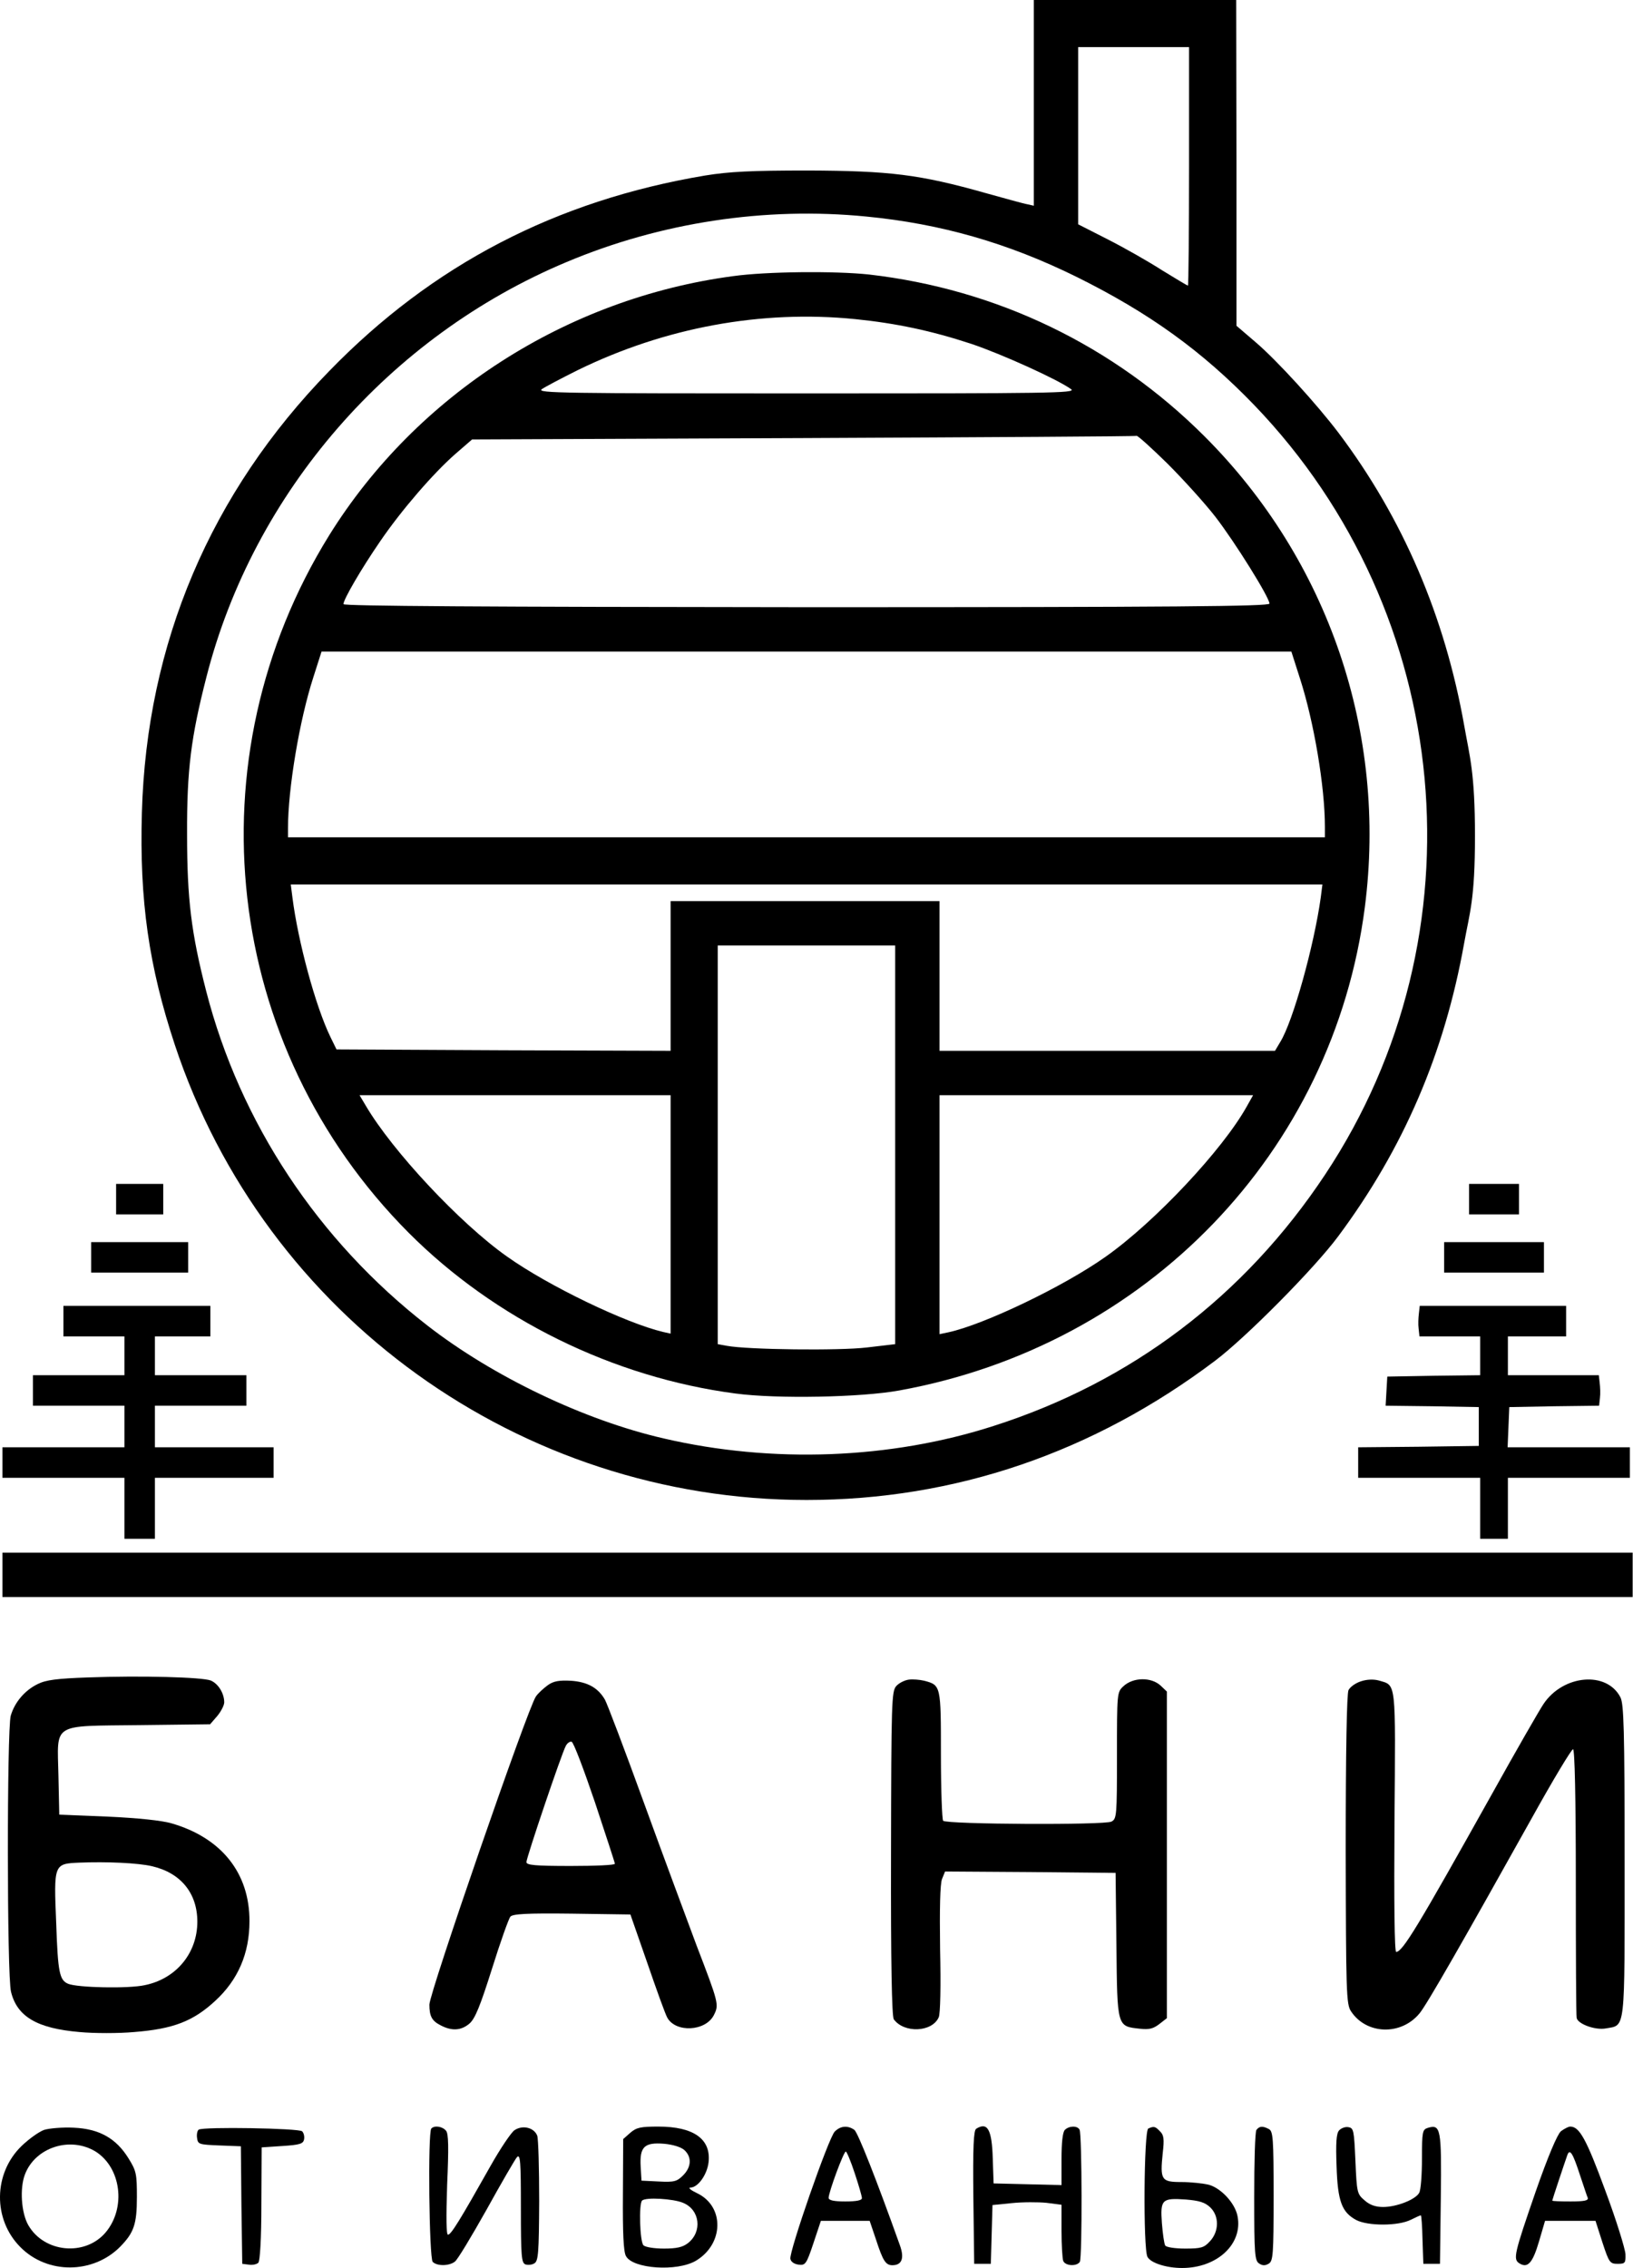
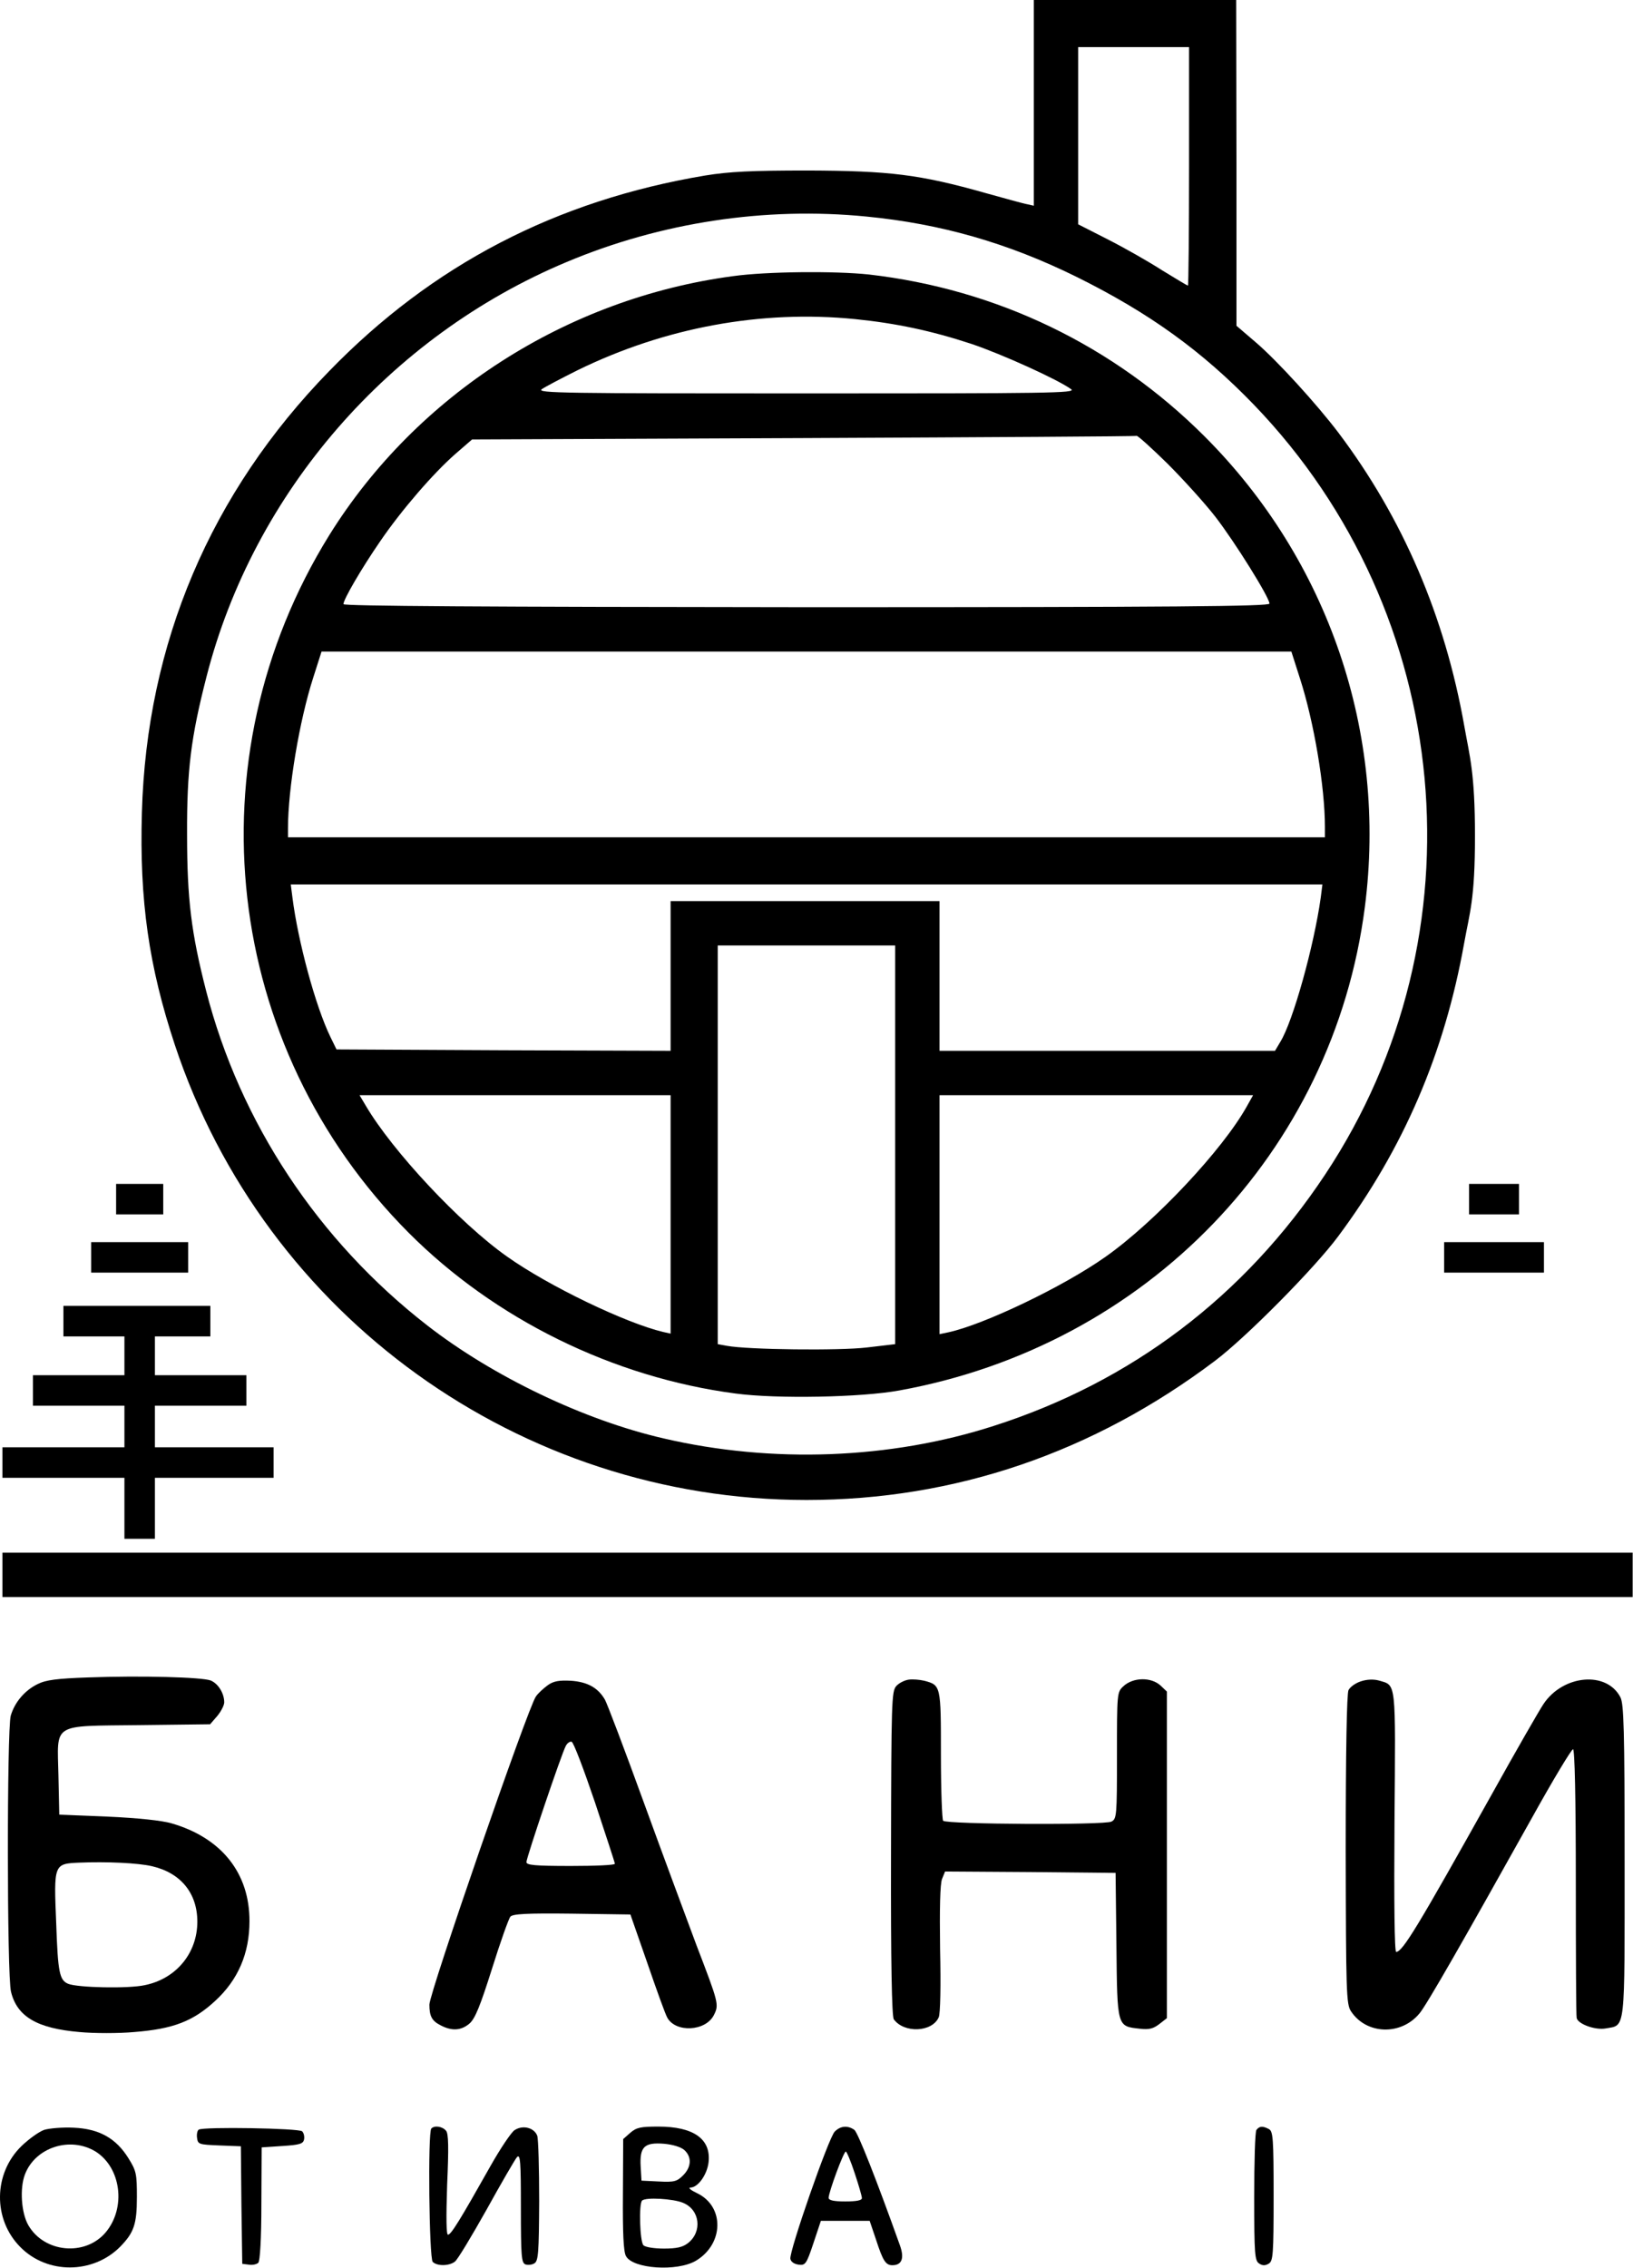
<svg xmlns="http://www.w3.org/2000/svg" width="589" height="818" viewBox="0 0 589 818" fill="none">
  <path d="M529.877 432.5V438H538.877H547.877V432.5V427H538.877H529.877V432.5Z" fill="black" />
  <path d="M520.877 453.5V459H538.877H556.877V453.5V448H538.877H520.877V453.5Z" fill="black" />
  <path d="M372.877 37.1V74.2L370.677 73.7C369.377 73.5 362.577 71.6 355.377 69.6C331.677 62.9 320.777 61.6 291.377 61.5C270.677 61.5 263.077 61.9 254.377 63.3C200.577 72.3 155.977 95.5 118.777 133.8C75.877 177.8 52.877 232.1 51.177 293.1C50.277 324.9 53.677 348.5 63.077 376.9C95.577 474.8 187.577 541 290.877 541C344.277 541 394.277 524 438.377 490.7C449.477 482.3 474.077 457.5 482.677 445.9C506.177 414.3 520.977 380 528.077 340.3C530.077 329.1 532 324.7 532 301.5C532 278.6 530.077 272.8 528.177 262C521.177 222.3 505.977 186.9 482.777 156.1C474.977 145.8 460.677 130.1 452.977 123.5L445.977 117.5V58.7L445.877 0H409.377H372.877V37.1ZM428.877 60C428.877 83.6 428.677 103 428.477 103C428.177 103 424.077 100.5 419.177 97.5C414.377 94.4 405.577 89.4 399.677 86.4L388.877 80.9V49V17H408.877H428.877V60ZM312.477 78.1C339.277 80.7 363.477 87.6 388.377 99.9C414.577 112.9 433.577 126.6 452.377 146.1C524.677 221.3 535.377 337.1 477.977 423.6C448.877 467.5 408.077 498.4 358.377 514.3C321.177 526.3 278.477 527.9 239.377 518.8C210.677 512.2 177.877 496.5 154.177 478.1C114.777 447.5 86.577 404.9 74.377 357.5C68.977 336.5 67.477 324.3 67.477 301C67.377 277.7 68.877 265.9 74.477 244.1C91.477 177.6 140.377 121.3 204.377 94.5C238.377 80.2 275.977 74.5 312.477 78.1Z" fill="black" />
  <path d="M264.377 99.6C204.377 107.6 150.277 142.4 118.777 193C68.677 273.8 80.477 377.4 147.377 444.6C178.477 475.8 221.177 496.8 265.277 502.6C280.177 504.6 310.777 504 324.377 501.5C413.677 485.3 480.877 415.5 492.277 327.2C500.377 264.4 479.177 202.1 434.477 157.4C401.677 124.6 359.577 104.3 313.377 99C301.177 97.7 276.577 97.9 264.377 99.6ZM308.477 115.1C323.277 116.6 335.977 119.3 350.277 124C361.577 127.8 381.777 137 386.377 140.4C388.177 141.8 378.177 141.9 290.877 141.9C203.477 141.9 193.577 141.8 195.377 140.4C196.477 139.6 202.377 136.5 208.377 133.5C239.877 118.1 274.577 111.7 308.477 115.1ZM421.077 167.2C426.777 172.9 434.577 181.5 438.377 186.4C445.477 195.6 457.877 215.5 457.877 217.7C457.877 218.7 424.377 219 290.877 219C174.977 218.9 123.877 218.6 123.877 217.9C123.877 216.2 130.277 205.2 137.077 195.3C144.777 184 156.377 170.6 164.277 163.7L170.277 158.5L289.877 158C355.577 157.7 409.677 157.4 409.977 157.2C410.377 157.1 415.377 161.6 421.077 167.2ZM468.877 244.7C473.977 260.5 477.877 283.9 477.877 298.2V302H290.877H103.877V298.7C103.877 284.5 107.977 259.9 112.977 244.4L115.977 235H290.877H465.777L468.877 244.7ZM476.377 323.7C473.977 341 466.377 368.4 461.777 375.8L459.877 379H399.877H338.877V387V395H395.977H451.977L449.677 399.1C440.977 414.7 416.577 440.7 398.877 453.2C383.677 464 354.977 477.7 342.177 480.5L338.877 481.2V403.1V325H290.377H241.877V352V379L181.677 378.8L121.377 378.5L119.177 374C113.777 362.9 107.477 339.5 105.477 323.7L104.877 319H290.977H476.977L476.377 323.7ZM322.877 412.9V484.8L312.677 486C302.677 487.2 269.677 486.8 262.177 485.4L258.877 484.8V412.9V341H290.877H322.877V412.9ZM241.877 438V481L239.177 480.4C225.677 477.2 197.777 463.8 182.877 453.2C165.977 441.3 141.477 415.1 131.877 398.7L129.677 395H185.777H241.877V438Z" fill="black" />
  <path d="M41.877 432.5V438H50.377H58.877V432.5V427H50.377H41.877V432.5Z" fill="black" />
  <path d="M32.877 453.5V459H50.377H67.877V453.5V448H50.377H32.877V453.5Z" fill="black" />
  <path d="M22.877 476.5V482H33.877H44.877V489V496H28.377H11.877V501.5V507H28.377H44.877V514.5V522H22.877H0.877V527.5V533H22.877H44.877V544V555H50.377H55.877V544V533H77.277H98.677V530.5C98.677 529 98.677 526.651 98.677 525V523.5V522H77.277H55.877V514.5V507H72.377H88.877V501.5V496H72.377H55.877V489V482H65.877H75.877V476.5V471H49.377H22.877V476.5Z" fill="black" />
-   <path d="M511.777 473.7C511.577 475.3 511.477 477.7 511.677 479.2L511.977 482H522.977H533.877V489V496L517.177 496.2L500.377 496.5L500.077 501.7L499.777 507L516.577 507.2L533.377 507.5V514.5V521.5L511.677 521.8L489.877 522V527.5V533H511.877H533.877V544V555H538.877H543.877V544V533H565.877H587.877V527.5V522H565.877H543.777L544.077 514.7L544.377 507.5L560.577 507.2L576.777 507L577.077 504.2C577.277 502.7 577.177 500.3 576.977 498.7L576.677 496H560.277H543.877V489V482H554.377H564.877V476.5V471H538.477H512.077L511.777 473.7Z" fill="black" />
  <path d="M0.877 568V576H294.877H588.877V568V560H294.877H0.877V568Z" fill="black" />
  <path d="M31.877 605C20.477 605.4 16.577 605.9 13.577 607.4C8.877 609.7 5.277 614 3.877 618.8C2.477 623.9 2.477 712.7 3.977 718.4C6.177 727.4 13.477 731.6 28.677 732.9C33.977 733.4 42.877 733.4 48.377 732.9C62.477 731.8 69.677 729 77.577 721.7C85.877 714.1 89.977 704.5 89.977 693C90.077 675.6 79.877 662.8 61.777 657.6C58.277 656.6 49.777 655.7 38.777 655.2L21.377 654.5L21.077 640.4C20.677 621.1 18.277 622.6 50.477 622.2L75.777 621.9L78.377 618.9C79.777 617.2 80.877 615 80.877 614C80.877 610.7 78.677 607.2 75.977 606.1C72.777 604.9 50.977 604.3 31.877 605ZM54.877 673.1C65.177 675.5 71.177 682.8 71.177 693.1C71.177 704.4 63.577 713.7 52.177 716C46.277 717.3 27.977 716.9 24.577 715.5C21.477 714.2 20.877 711.5 20.277 693.8C19.377 672.2 19.377 672.2 28.677 671.8C38.477 671.4 49.777 671.9 54.877 673.1Z" fill="black" />
  <path d="M327.777 605.8C326.277 606 324.277 607 323.277 608.1C321.577 610 321.477 613.7 321.377 668.5C321.277 707.7 321.677 727.3 322.377 728.3C326.077 733.4 336.177 733 338.577 727.6C339.177 726.4 339.377 716.1 339.077 703C338.877 688.2 339.077 679.5 339.777 677.7L340.877 675L371.577 675.2L402.377 675.5L402.677 701.6C402.977 731.2 402.877 730.8 411.077 731.7C414.477 732.1 415.977 731.7 418.177 730L420.877 727.9V669V610.1L418.677 608C415.277 604.8 408.677 604.9 405.177 608.2C402.877 610.3 402.877 610.8 402.877 633.1C402.877 655 402.777 656 400.877 657C398.477 658.3 341.477 658 340.177 656.7C339.777 656.2 339.377 645.5 339.377 632.9C339.377 607.9 339.377 607.8 333.377 606.2C331.677 605.8 329.177 605.6 327.777 605.8Z" fill="black" />
  <path d="M490.877 606.4C488.977 607 486.977 608.4 486.377 609.6C485.777 610.9 485.377 631.1 485.377 667.2C485.477 718.4 485.577 722.9 487.277 725.4C492.777 733.8 505.277 734.3 511.977 726.2C514.477 723.3 528.177 699.3 552.577 655.6C560.177 641.9 566.877 630.8 567.377 630.9C567.977 631 568.377 647.9 568.377 678.8C568.377 705 568.477 727.1 568.677 727.8C569.077 730 575.377 732.3 579.177 731.6C586.377 730.3 585.977 733.6 585.977 671.1C585.977 623.6 585.677 614.6 584.477 612.2C579.577 602.6 563.877 604 556.777 614.5C555.277 616.7 546.777 631.5 537.877 647.5C511.377 694.9 505.877 704 503.577 704C502.977 704 502.777 686.3 502.977 657C503.377 605.4 503.677 608 497.277 606.1C495.377 605.6 492.977 605.7 490.877 606.4Z" fill="black" />
  <path d="M197.577 607.8C196.077 608.9 194.077 610.7 193.277 611.9C190.377 616 154.877 718.8 154.877 723C154.877 727.2 155.777 728.9 158.977 730.5C162.977 732.6 166.377 732.4 169.377 729.8C171.377 728 173.177 723.6 177.477 710C180.477 700.4 183.477 692 184.077 691.3C184.877 690.3 189.877 690 206.277 690.2L227.377 690.5L233.477 708C236.777 717.6 239.977 726.5 240.677 727.7C243.677 733.2 254.477 732.7 257.477 726.8C259.377 723 259.277 722.6 251.177 701.5C247.677 692.1 239.077 669 232.177 650C225.277 631 218.977 614.4 218.177 613C215.677 608.7 211.877 606.6 205.877 606.2C201.677 606 199.677 606.3 197.577 607.8ZM214.577 650C218.477 661.8 221.777 671.8 221.777 672.2C221.877 672.7 214.677 673 205.877 673C192.877 673 189.877 672.7 189.877 671.6C189.877 670 202.577 632.4 204.077 629.7C204.577 628.7 205.577 628 206.177 628.2C206.877 628.4 210.577 638.2 214.577 650Z" fill="black" />
  <path d="M15.877 768.2C13.977 768.9 10.377 771.5 7.777 774C-2.423 783.9 -2.623 800.5 7.377 810.5C17.077 820.3 33.477 820.2 43.277 810.4C48.277 805.3 49.377 802.3 49.377 792.4C49.377 784.1 49.177 783 46.377 778.5C41.877 771.2 35.777 767.8 26.577 767.4C22.677 767.2 17.777 767.6 15.877 768.2ZM34.477 776C43.677 781.8 45.577 796.3 38.077 805.2C30.677 813.9 15.877 812.5 10.177 802.5C7.677 798.1 7.077 789.3 8.977 784.3C12.677 774.5 25.277 770.4 34.477 776Z" fill="black" />
  <path d="M71.677 768.1C71.177 768.4 70.877 769.8 71.077 771.1C71.377 773.4 71.777 773.5 79.077 773.8L86.877 774.1L87.077 795.3L87.377 816.5L89.777 816.8C91.077 817 92.577 816.7 93.177 816.1C93.777 815.5 94.277 807.5 94.277 794.8L94.377 774.5L101.877 774C108.177 773.6 109.377 773.2 109.677 771.6C109.877 770.6 109.577 769.3 108.977 768.7C107.877 767.6 73.477 767 71.677 768.1Z" fill="black" />
  <path d="M155.577 767.7C154.277 768.9 154.777 814.5 156.077 815.8C157.677 817.4 162.077 817.3 164.077 815.7C164.977 815.1 170.077 806.6 175.477 797C180.777 787.4 185.777 778.8 186.477 778C187.677 776.8 187.877 779.6 187.877 796.3C187.877 813.7 188.077 816.1 189.477 816.7C190.377 817 191.877 816.9 192.777 816.3C194.177 815.4 194.377 812.4 194.477 793.9C194.477 782.1 194.177 771.5 193.777 770.3C192.677 767.4 188.577 766.3 185.577 768.3C184.377 769.1 180.477 774.9 176.977 781.1C165.877 800.8 162.677 806 161.577 806C160.977 806 160.877 800.1 161.277 788C161.877 774.4 161.777 769.5 160.877 768.5C159.577 766.9 156.677 766.5 155.577 767.7Z" fill="black" />
  <path d="M227.377 769.2L224.777 771.5L224.677 791.5C224.577 805.2 224.877 812.2 225.777 813.7C228.177 818.3 244.177 819.4 250.977 815.4C261.077 809.4 261.377 795.9 251.577 791.1C249.277 790 248.077 789.1 248.977 789C251.777 789 255.077 784.3 255.577 779.8C256.477 771.5 250.177 767 237.477 767C231.177 767 229.577 767.3 227.377 769.2ZM246.877 775.5C249.577 778 249.377 781.6 246.377 784.6C244.177 786.8 243.177 787.1 237.577 786.8L231.377 786.5L231.077 781.4C230.677 774.3 232.377 772.6 239.577 773.2C242.777 773.5 245.677 774.4 246.877 775.5ZM246.377 794.5C252.477 797 253.377 804.9 248.177 809C246.277 810.5 244.077 811 239.477 811C235.977 811 232.777 810.5 232.077 809.8C230.777 808.5 230.377 794.9 231.577 793.7C232.777 792.4 242.877 793 246.377 794.5Z" fill="black" />
  <path d="M301.077 768.8C298.877 771 284.577 812.1 285.077 814.7C285.277 815.8 286.477 816.6 288.077 816.8C290.477 817.1 290.877 816.6 293.377 809.1L296.077 801H304.877H313.677L315.977 807.8C318.477 815.5 319.477 817 321.877 817C325.277 817 326.277 814.5 324.577 809.8C316.077 786 309.477 769.3 308.177 768.2C305.777 766.5 303.177 766.7 301.077 768.8ZM308.277 783.8C309.677 788 310.877 792.1 310.877 792.8C310.877 793.6 308.977 794 304.877 794C300.777 794 298.877 793.6 298.877 792.7C298.877 790.7 304.277 776 305.077 776C305.377 776 306.877 779.5 308.277 783.8Z" fill="black" />
-   <path d="M352.077 767.8C351.177 768.5 350.877 774.1 351.077 792.6L351.377 816.5H354.377H357.377L357.677 805.9L357.977 795.3L364.977 794.6C368.777 794.2 374.477 794.2 377.477 794.5L382.877 795.2V804.5C382.877 809.7 383.177 814.5 383.477 815.4C384.177 817.3 388.377 817.5 389.477 815.8C390.377 814.3 390.277 769.5 389.377 768.1C388.577 766.6 385.577 766.7 384.077 768.2C383.277 769 382.877 772.8 382.877 778.7V788.1L370.677 787.8L358.377 787.5L358.077 778.6C357.777 768 356.177 765.2 352.077 767.8Z" fill="black" />
-   <path d="M414.177 767.7C412.577 768.3 412.277 811.1 413.877 814C415.077 816.2 420.677 818 426.377 818C438.977 818 448.277 809.4 446.377 799.4C445.577 794.8 440.577 789.3 436.077 788C434.077 787.5 429.577 787 426.177 787C418.877 787 418.377 786.3 419.377 776.6C419.977 771.5 419.777 770 418.377 768.7C416.677 766.9 416.177 766.8 414.177 767.7ZM436.477 796.1C439.777 799.2 439.777 804.8 436.377 808.4C434.277 810.7 433.177 811 427.477 811C423.677 811 420.677 810.5 420.277 809.9C419.877 809.2 419.377 805.6 419.077 801.8C418.477 793.3 419.077 792.7 427.677 793.3C432.477 793.7 434.577 794.3 436.477 796.1Z" fill="black" />
  <path d="M453.177 768.2C452.677 768.9 452.377 779.8 452.377 792.4C452.377 813.1 452.577 815.4 454.177 816.4C455.377 817.2 456.377 817.2 457.677 816.4C459.177 815.4 459.377 813.1 459.377 792C459.377 771.3 459.177 768.7 457.677 767.9C455.377 766.7 454.277 766.8 453.177 768.2Z" fill="black" />
-   <path d="M482.977 768.4C481.977 769.5 481.777 773.1 482.077 781.2C482.477 794 483.977 797.9 489.177 800.7C493.377 802.9 504.377 802.9 508.877 800.6C510.677 799.7 512.277 799 512.477 799C512.677 799 512.977 802.9 513.077 807.7L513.377 816.5H516.377H519.377L519.677 792.9C519.977 767.6 519.677 766 514.877 767.5C513.077 768.1 512.877 768.9 512.877 778.6C512.877 784.4 512.477 789.9 511.877 790.9C510.577 793.3 503.777 796 498.877 796C496.177 796 494.077 795.3 492.177 793.6C489.477 791.3 489.377 790.8 488.877 779.3C488.377 768.3 488.277 767.5 486.277 767.2C485.177 767 483.677 767.6 482.977 768.4Z" fill="black" />
-   <path d="M562.977 768.7C561.677 769.9 558.377 777.6 553.877 790.5C546.177 812.8 545.677 814.8 547.977 816.3C550.977 818.2 552.777 816.3 555.077 808.5L557.277 801H566.377H575.477L577.977 808.8C580.377 816.1 580.677 816.5 583.477 816.5C586.177 816.5 586.377 816.2 586.277 813C586.177 811.1 582.977 800.7 578.977 790C572.177 771.5 569.677 767 566.377 767C565.677 767 564.177 767.8 562.977 768.7ZM569.877 784.5C571.177 788.3 572.377 792.1 572.677 792.7C572.977 793.7 571.377 794 566.477 794C562.877 794 559.877 793.9 559.877 793.7C559.877 793.4 564.377 779.9 565.377 777.1C566.277 774.9 567.377 776.8 569.877 784.5Z" fill="black" />
</svg>